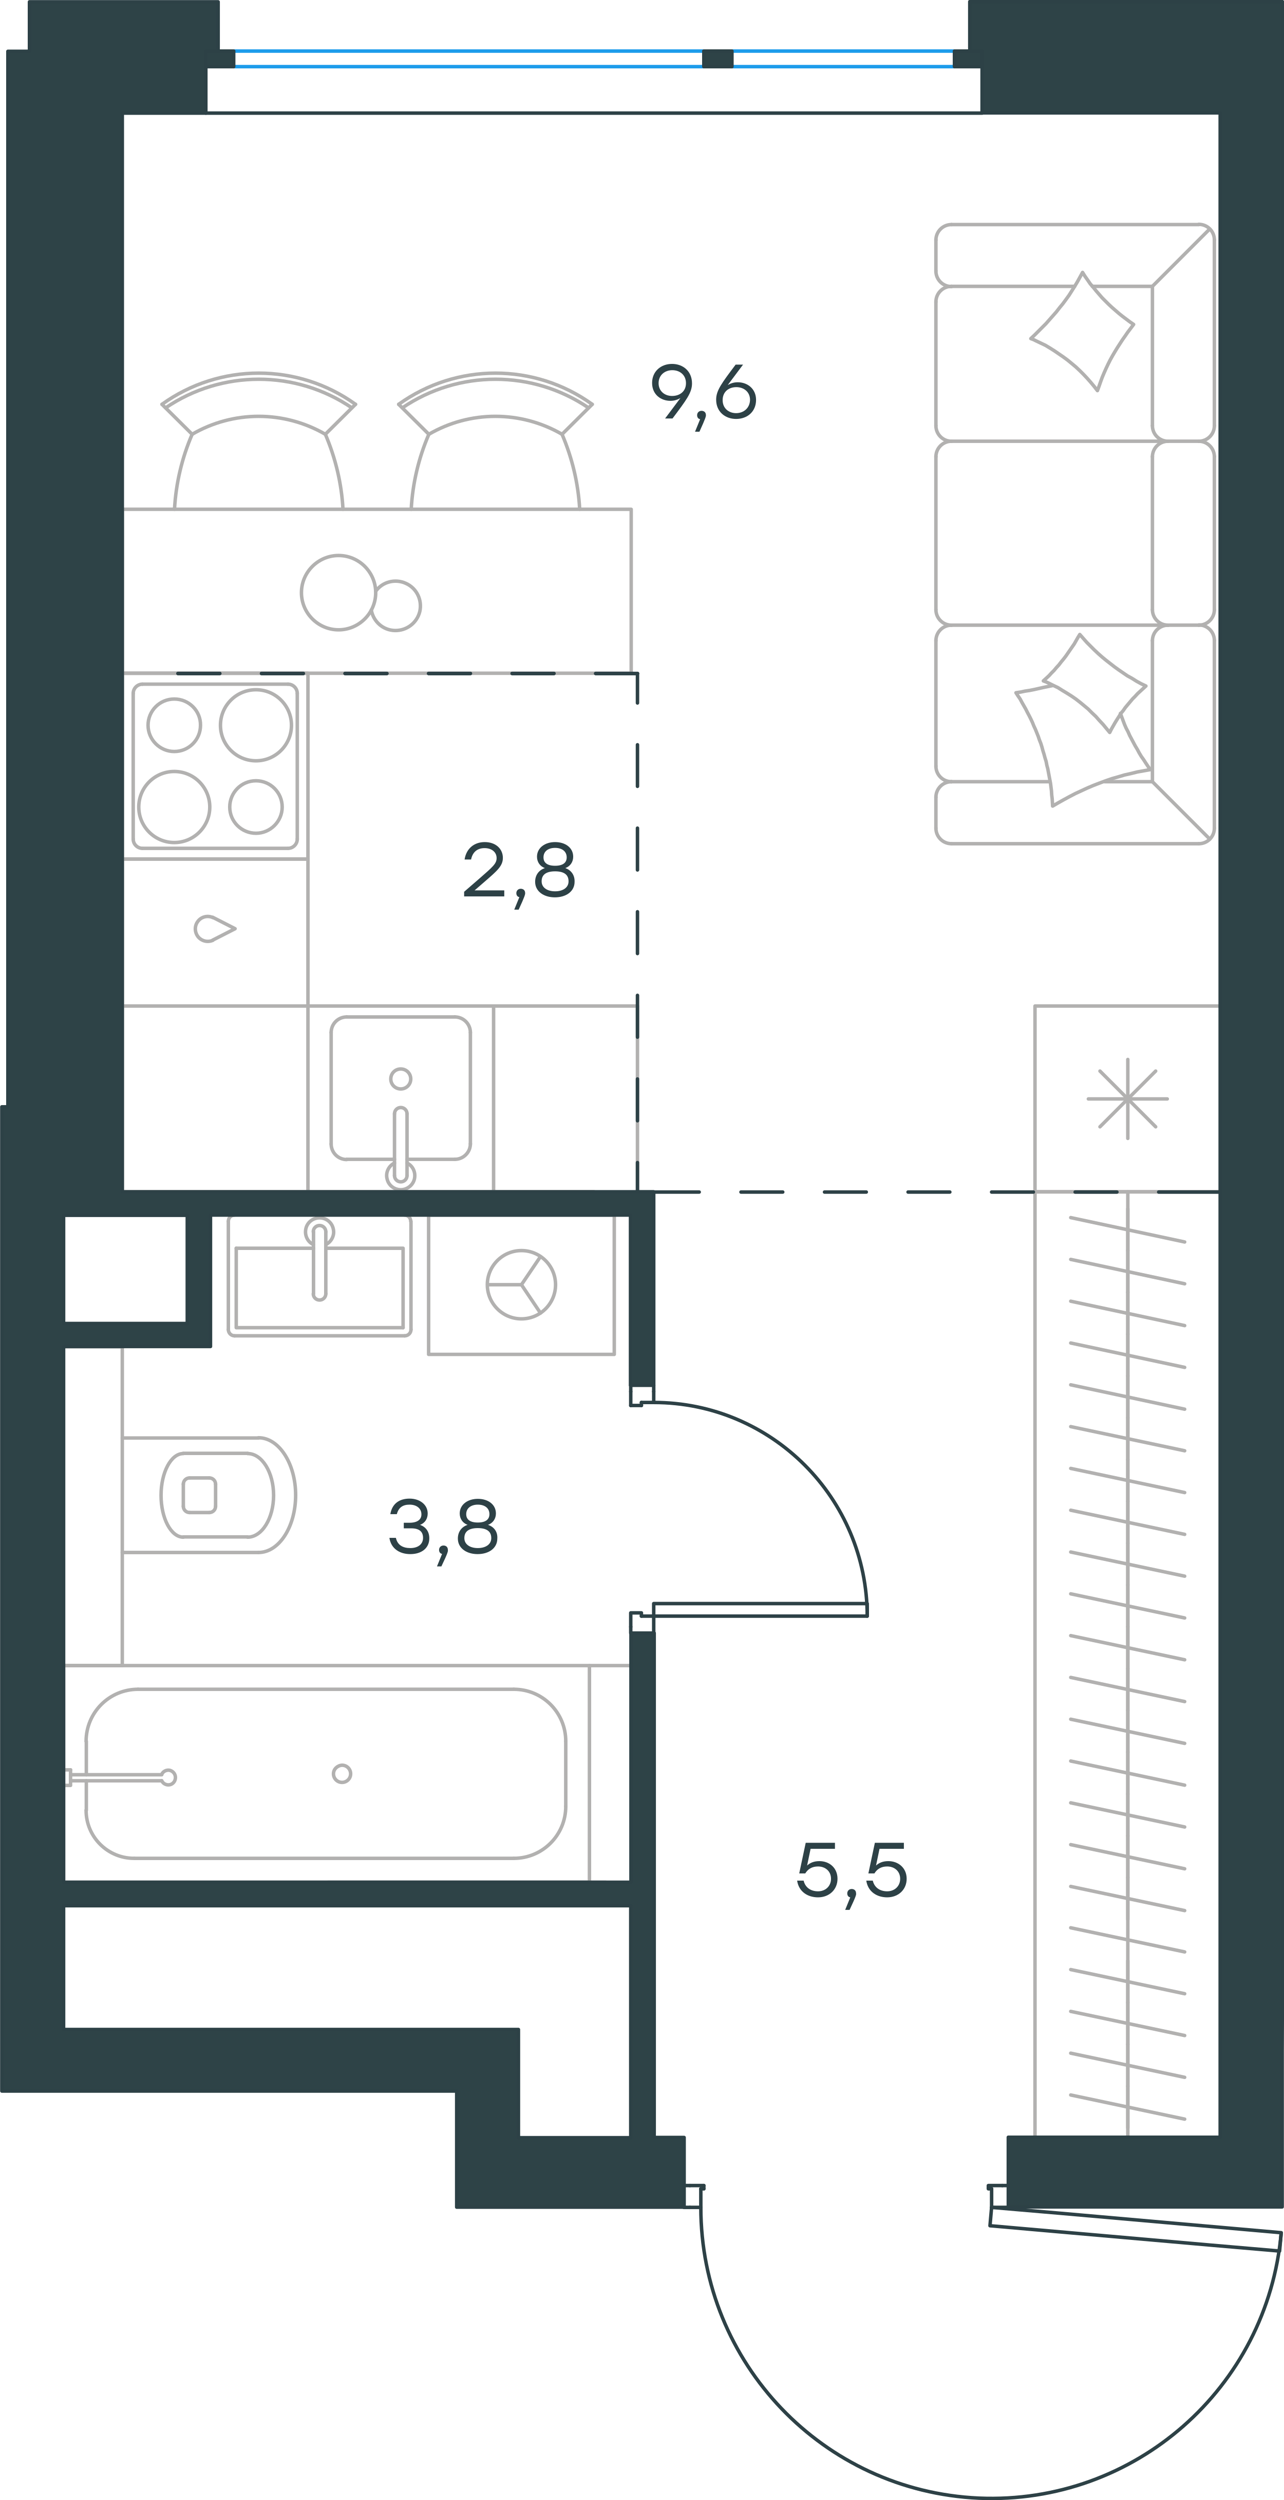
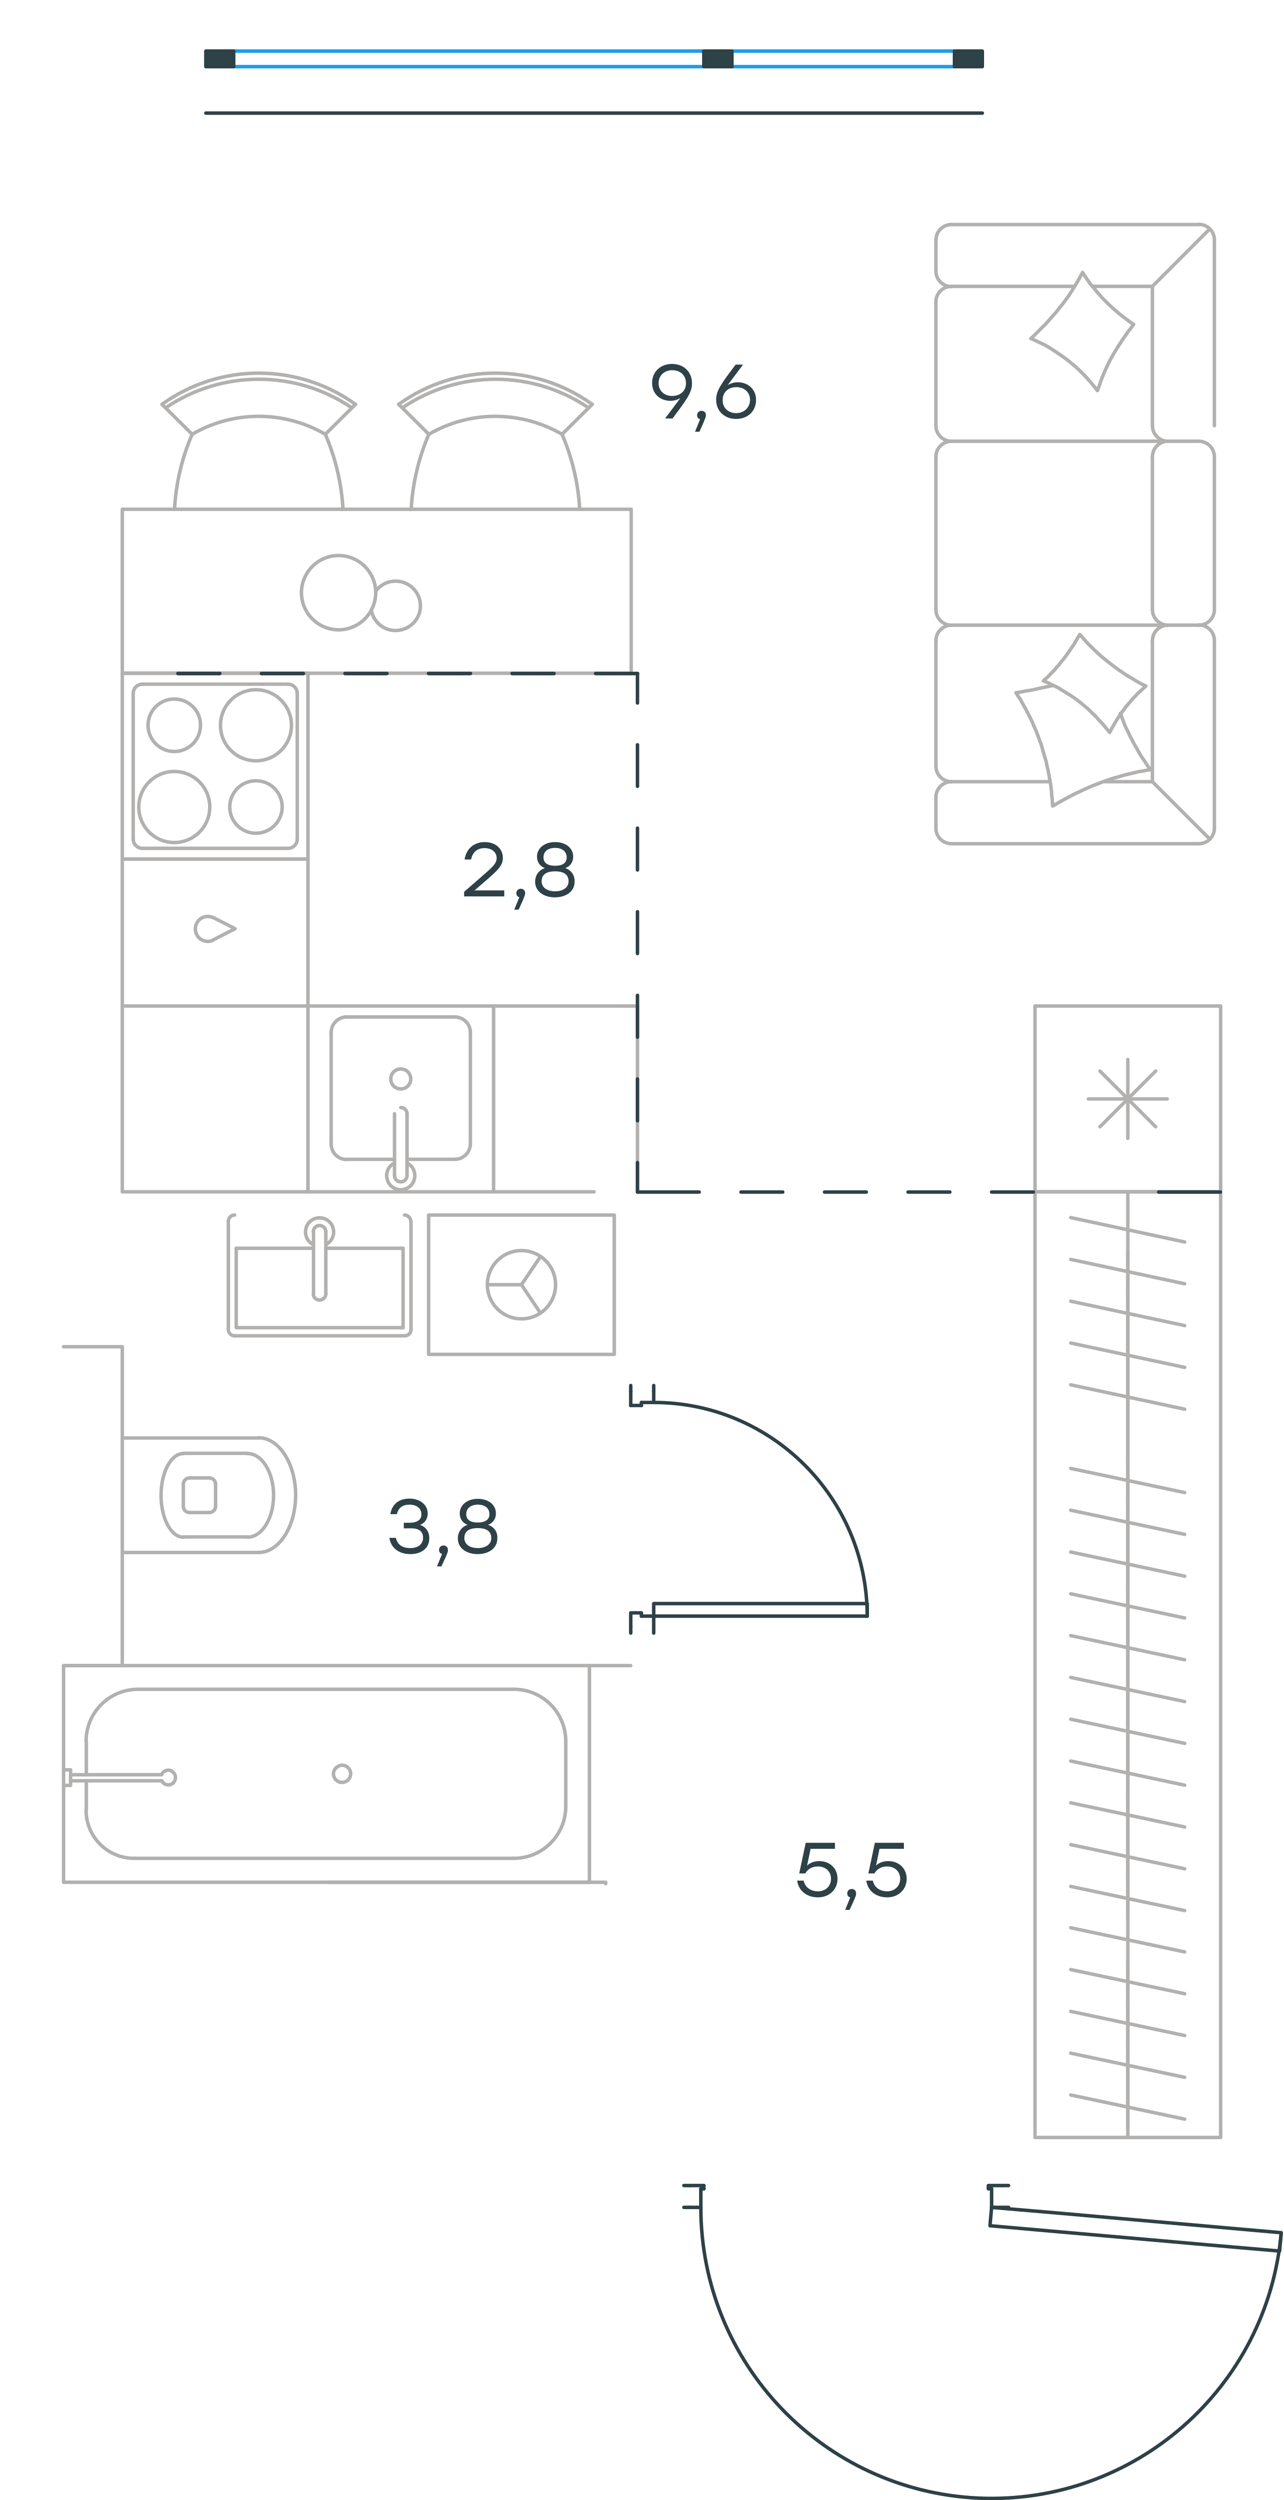
<svg xmlns="http://www.w3.org/2000/svg" version="1.1" id="Слой_1" x="0px" y="0px" viewBox="0 0 553.3 1076.5" style="enable-background:new 0 0 553.3 1076.5;" xml:space="preserve">
  <style type="text/css">
	.st0{fill:none;stroke:#B2B1B0;stroke-width:1.5;stroke-linecap:round;stroke-linejoin:round;stroke-miterlimit:10;}
	.st1{fill:none;stroke:#2D4146;stroke-width:1.5;stroke-linecap:round;stroke-linejoin:round;stroke-miterlimit:10;}
	.st2{fill:none;stroke:#1D9CEB;stroke-width:1.5;stroke-linecap:round;stroke-linejoin:round;stroke-miterlimit:10;}
	
		.st3{fill-rule:evenodd;clip-rule:evenodd;fill:#2E4347;stroke:#2D4146;stroke-width:1.5;stroke-linecap:round;stroke-linejoin:round;stroke-miterlimit:10;}
	.st4{fill:#2D4146;}
</style>
  <g id="Слой_x0020_1">
    <path class="st0" d="M253.6,175.6c-24.2-16.4-56-16.4-80.2,0" />
    <path class="st0" d="M255.2,174.1c-24.9-17.9-58.5-17.9-83.4,0" />
    <line class="st0" x1="242.2" y1="187" x2="255.2" y2="174.1" />
    <line class="st0" x1="184.8" y1="187" x2="171.8" y2="174.1" />
    <path class="st0" d="M242.2,187c-17.8-10.3-39.7-10.3-57.4,0" />
    <path class="st0" d="M184.8,187c-4.4,10.2-7,21.1-7.6,32.3" />
    <path class="st0" d="M249.8,219.3c-0.6-11.1-3.2-22-7.6-32.3" />
    <path class="st0" d="M160,262.7c0.9,5,5.1,8.7,10.2,8.8c5.1,0.1,9.5-3.3,10.7-8.2c1.1-4.9-1.3-10-6-12.1c-4.6-2.1-10.1-0.7-13,3.4" />
    <path class="st0" d="M161.9,255.2c0-8.8-7.2-16-16-16c-8.8,0-16,7.2-16,16c0,8.8,7.2,16,16,16C154.7,271.2,161.9,264,161.9,255.2" />
    <path class="st0" d="M151.6,175.6c-24.2-16.4-56-16.4-80.2,0" />
    <path class="st0" d="M153.2,174.1c-24.9-17.9-58.5-17.9-83.4,0" />
    <line class="st0" x1="140.2" y1="187" x2="153.2" y2="174.1" />
    <line class="st0" x1="82.8" y1="187" x2="69.8" y2="174.1" />
    <path class="st0" d="M140.2,187c-17.8-10.3-39.7-10.3-57.4,0" />
    <path class="st0" d="M82.8,187c-4.4,10.2-7,21.1-7.6,32.3" />
    <path class="st0" d="M147.8,219.3c-0.6-11.1-3.2-22-7.6-32.3" />
    <polyline class="st0" points="272,219.3 52.7,219.3 52.7,289.9 272,289.9 272,219.3  " />
    <path class="st0" d="M75.1,332.2c-8.5,0-15.3,6.9-15.3,15.3c0,8.5,6.9,15.3,15.3,15.3c8.5,0,15.3-6.9,15.3-15.3   C90.4,339.1,83.6,332.2,75.1,332.2" />
    <path class="st0" d="M75.1,301c-6.3,0-11.3,5.1-11.3,11.3s5.1,11.3,11.3,11.3c6.3,0,11.3-5.1,11.3-11.3   C86.5,306.1,81.4,301,75.1,301" />
    <path class="st0" d="M110.3,297c-8.5,0-15.3,6.9-15.3,15.3c0,8.5,6.9,15.3,15.3,15.3c8.5,0,15.3-6.9,15.3-15.3   C125.6,303.9,118.8,297,110.3,297" />
    <path class="st0" d="M110.3,336.2c-6.3,0-11.3,5.1-11.3,11.3c0,6.3,5.1,11.3,11.3,11.3s11.3-5.1,11.3-11.3   C121.6,341.3,116.6,336.2,110.3,336.2" />
    <path class="st0" d="M61.4,294.6c-2.2,0-4,1.8-4,4" />
    <path class="st0" d="M57.4,361.3c0,2.2,1.8,4,4,4" />
    <path class="st0" d="M128.1,298.6c0-2.2-1.8-4-4-4" />
    <path class="st0" d="M124.1,365.3c2.2,0,4-1.8,4-4" />
    <line class="st0" x1="57.4" y1="298.6" x2="57.4" y2="361.3" />
    <line class="st0" x1="124.1" y1="294.6" x2="61.4" y2="294.6" />
    <line class="st0" x1="128.1" y1="361.3" x2="128.1" y2="298.6" />
    <line class="st0" x1="61.4" y1="365.3" x2="124.1" y2="365.3" />
    <polyline class="st0" points="132.7,289.9 52.7,289.9 52.7,369.9 132.7,369.9 132.7,289.9  " />
    <line class="st0" x1="196" y1="499.2" x2="175.4" y2="499.2" />
    <path class="st0" d="M177,464.6c0-2.4-1.9-4.3-4.3-4.3c-2.4,0-4.3,1.9-4.3,4.3c0,2.4,1.9,4.3,4.3,4.3   C175.1,468.9,177,467,177,464.6" />
-     <path class="st0" d="M175.4,479.6c0-1.5-1.2-2.7-2.7-2.7c-1.5,0-2.7,1.2-2.7,2.7" />
+     <path class="st0" d="M175.4,479.6c0-1.5-1.2-2.7-2.7-2.7" />
    <line class="st0" x1="175.4" y1="506.2" x2="175.4" y2="479.6" />
    <path class="st0" d="M170,506.2c0,1.5,1.2,2.7,2.7,2.7c1.5,0,2.7-1.2,2.7-2.7" />
    <line class="st0" x1="170" y1="506.2" x2="170" y2="479.6" />
    <path class="st0" d="M170,500.8c-2.5,1.2-3.9,4.1-3.2,6.8c0.6,2.8,3.1,4.7,5.9,4.7c2.8,0,5.3-2,5.9-4.7c0.6-2.8-0.7-5.6-3.2-6.8" />
    <path class="st0" d="M196,499.2c3.7,0,6.7-3,6.7-6.7" />
    <path class="st0" d="M142.7,492.6c0,3.7,3,6.7,6.7,6.7" />
    <path class="st0" d="M202.7,444.6c0-3.7-3-6.7-6.7-6.7" />
    <path class="st0" d="M149.4,437.9c-3.7,0-6.7,3-6.7,6.7" />
    <line class="st0" x1="202.7" y1="492.6" x2="202.7" y2="444.6" />
    <line class="st0" x1="196" y1="437.9" x2="149.4" y2="437.9" />
    <line class="st0" x1="142.7" y1="444.6" x2="142.7" y2="492.6" />
    <line class="st0" x1="149.4" y1="499.2" x2="170" y2="499.2" />
    <polyline class="st0" points="212.7,513.2 212.7,433.2 132.7,433.2 132.7,513.2 212.7,513.2  " />
    <path class="st0" d="M91.7,395.1c-2.2-1-4.9-0.4-6.4,1.6c-1.5,1.9-1.5,4.6,0,6.6c1.5,1.9,4.1,2.6,6.4,1.6" />
    <polyline class="st0" points="91.7,395 101.3,399.9 91.7,404.8  " />
    <polyline class="st0" points="132.7,369.9 52.7,369.9 52.7,433.2 132.7,433.2 132.7,369.9  " />
    <polyline class="st0" points="274.7,513.2 274.7,433.2 212.7,433.2  " />
    <line class="st0" x1="212.7" y1="513.2" x2="256" y2="513.2" />
    <polyline class="st0" points="132.7,513.2 52.7,513.2 52.7,433.2  " />
    <line class="st0" x1="254" y1="717.2" x2="271.8" y2="717.2" />
-     <line class="st0" x1="486" y1="520.5" x2="486" y2="538.5" />
    <line class="st0" x1="510.5" y1="534.8" x2="461.4" y2="524.3" />
    <line class="st0" x1="486" y1="538.5" x2="486" y2="556.5" />
    <line class="st0" x1="510.5" y1="552.8" x2="461.4" y2="542.3" />
    <line class="st0" x1="486" y1="556.5" x2="486" y2="574.5" />
    <line class="st0" x1="510.5" y1="570.8" x2="461.4" y2="560.3" />
    <line class="st0" x1="486" y1="574.5" x2="486" y2="592.5" />
    <line class="st0" x1="510.5" y1="588.8" x2="461.4" y2="578.3" />
    <line class="st0" x1="486" y1="592.5" x2="486" y2="610.5" />
    <line class="st0" x1="510.5" y1="606.8" x2="461.4" y2="596.3" />
    <line class="st0" x1="486" y1="610.5" x2="486" y2="628.5" />
-     <line class="st0" x1="510.5" y1="624.7" x2="461.4" y2="614.3" />
    <line class="st0" x1="486" y1="628.5" x2="486" y2="646.5" />
    <line class="st0" x1="510.5" y1="642.7" x2="461.4" y2="632.3" />
    <line class="st0" x1="486" y1="646.5" x2="486" y2="664.5" />
    <line class="st0" x1="510.5" y1="660.7" x2="461.4" y2="650.3" />
    <line class="st0" x1="486" y1="664.5" x2="486" y2="682.5" />
    <line class="st0" x1="510.5" y1="678.7" x2="461.4" y2="668.3" />
    <line class="st0" x1="486" y1="682.5" x2="486" y2="700.5" />
    <line class="st0" x1="510.5" y1="696.7" x2="461.4" y2="686.3" />
    <line class="st0" x1="486" y1="700.5" x2="486" y2="718.5" />
    <line class="st0" x1="510.5" y1="714.7" x2="461.4" y2="704.3" />
    <line class="st0" x1="486" y1="513.2" x2="486" y2="920.4" />
    <line class="st0" x1="486" y1="718.5" x2="486" y2="736.5" />
    <line class="st0" x1="510.5" y1="732.7" x2="461.4" y2="722.3" />
    <line class="st0" x1="486" y1="736.5" x2="486" y2="754.5" />
    <line class="st0" x1="510.5" y1="750.7" x2="461.4" y2="740.3" />
    <line class="st0" x1="486" y1="754.5" x2="486" y2="772.5" />
    <line class="st0" x1="510.5" y1="768.7" x2="461.4" y2="758.3" />
    <line class="st0" x1="486" y1="772.5" x2="486" y2="790.5" />
    <line class="st0" x1="510.5" y1="786.7" x2="461.4" y2="776.3" />
    <line class="st0" x1="486" y1="790.5" x2="486" y2="808.5" />
    <line class="st0" x1="510.5" y1="804.7" x2="461.4" y2="794.3" />
    <line class="st0" x1="486" y1="808.5" x2="486" y2="826.5" />
    <line class="st0" x1="510.5" y1="822.7" x2="461.4" y2="812.3" />
    <polyline class="st0" points="526,920.4 446,920.4 446,513.2 526,513.2 526,920.4  " />
    <line class="st0" x1="474" y1="485.2" x2="498" y2="461.2" />
    <line class="st0" x1="498" y1="485.2" x2="474" y2="461.2" />
    <line class="st0" x1="469" y1="473.2" x2="503" y2="473.2" />
    <line class="st0" x1="486" y1="490.2" x2="486" y2="456.2" />
    <polyline class="st0" points="446,433.2 526,433.2 526,513.2 446,513.2 446,433.2  " />
    <line class="st0" x1="496.6" y1="123.3" x2="470.7" y2="123.3" />
    <polyline class="st0" points="444.2,145.8 445.3,146.2 446.3,146.7 448.4,147.7 450.5,148.7 452.5,149.9 454.4,151.1 456.3,152.4    458.2,153.7 460.1,155.1 461.8,156.5 463.6,158 465.3,159.6 466.9,161.2 468.5,162.9 470,164.6 471.5,166.4 472.9,168.2    473.6,166.3 474.3,164.3 475,162.4 475.8,160.5 476.6,158.7 477.5,156.8 478.4,155 479.4,153.2 480.4,151.5 481.5,149.7 482.6,148    483.7,146.3 484.9,144.6 486,143 487.3,141.3 488.5,139.7 486.9,138.6 485.3,137.4 483.7,136.2 482.2,135 480.7,133.7 479.2,132.4    477.7,131 476.3,129.6 474.9,128.2 473.6,126.7 472.3,125.2 471.1,123.7 469.8,122.2 468.7,120.6 467.5,118.9 466.5,117.3    465.4,119.3 464.3,121.3 463.1,123.3 461.9,125.2 460.7,127.1 459.4,128.9 458,130.8 456.6,132.5 455.2,134.3 453.7,136    452.2,137.7 450.7,139.4 449.1,141 447.5,142.6 445.9,144.2 444.2,145.8  " />
    <line class="st0" x1="496.6" y1="336.6" x2="476" y2="336.6" />
    <polyline class="st0" points="453.6,295.2 451.7,295.6 449.7,296 445.7,296.9 443.7,297.3 441.7,297.6 439.8,298 437.8,298.3    438.7,299.7 439.6,301 440.4,302.5 441.2,303.9 442,305.3 442.7,306.7 443.5,308.2 444.2,309.6 444.9,311.1 445.5,312.6    446.2,314.1 446.8,315.6 447.4,317.1 447.9,318.6 448.5,320.1 449,321.7 449.4,323.2 449.9,324.8 450.3,326.3 450.8,327.9    451.1,329.5 451.5,331 451.8,332.6 452.1,334.2 452.4,335.8 452.7,337.4 452.9,339 453.1,340.6 453.2,342.3 453.4,343.9    453.5,345.5 453.6,347.1 456,345.7 458.5,344.3 460.9,343 463.4,341.7 466,340.5 468.6,339.3 471.2,338.2 473.8,337.2 476.5,336.2    479.1,335.3 481.9,334.5 484.6,333.7 487.3,333.1 490.1,332.4 492.9,331.9 495.7,331.4 494.7,330 493.7,328.5 492.8,327.1    491.8,325.7 490.9,324.2 490.1,322.7 489.2,321.2 488.4,319.7 487.6,318.2 486.8,316.7 486.1,315.1 485.3,313.6 484.6,312    484,310.4 483.4,308.8 482.8,307.2  " />
    <polyline class="st0" points="449.6,293.2 450.7,293.6 451.8,294.1 453.8,295.1 455.9,296.1 457.8,297.3 459.8,298.5 461.7,299.7    463.6,301 465.4,302.4 467.1,303.8 468.9,305.3 470.5,306.9 472.2,308.5 473.7,310.2 475.3,311.9 476.7,313.6 478.2,315.4    478.9,314 479.7,312.6 480.5,311.2 481.3,309.9 482.2,308.5 483,307.2 484,306 484.9,304.7 485.9,303.5 487,302.2 488,301    489.1,299.9 490.2,298.7 491.4,297.6 492.6,296.5 493.8,295.4 491.7,294.4 489.7,293.3 487.8,292.1 485.8,291 483.9,289.7    482,288.4 480.2,287.1 478.4,285.7 476.6,284.3 474.9,282.9 473.2,281.4 471.5,279.8 469.9,278.2 468.3,276.6 466.8,274.9    465.3,273.2 464.5,274.5 463.7,275.9 462.9,277.3 462,278.6 461.1,279.9 460.2,281.2 459.3,282.5 458.3,283.8 457.3,285    456.3,286.3 455.2,287.5 454.2,288.7 453.1,289.8 452,291 450.8,292.1 449.6,293.2  " />
    <line class="st0" x1="496.6" y1="123.3" x2="521.3" y2="98.6" />
    <line class="st0" x1="496.6" y1="336.6" x2="521.3" y2="361.3" />
    <line class="st0" x1="523.3" y1="275.8" x2="523.3" y2="356.6" />
    <line class="st0" x1="496.6" y1="275.8" x2="496.6" y2="336.6" />
    <line class="st0" x1="523.3" y1="183.3" x2="523.3" y2="103.3" />
    <line class="st0" x1="523.3" y1="262.5" x2="523.3" y2="196.6" />
    <line class="st0" x1="496.6" y1="196.6" x2="496.6" y2="262.5" />
    <line class="st0" x1="496.6" y1="123.3" x2="496.6" y2="183.3" />
-     <path class="st0" d="M516.6,190c3.7,0,6.7-3,6.7-6.7" />
    <path class="st0" d="M523.3,196.7c0-3.7-3-6.7-6.7-6.7" />
    <path class="st0" d="M516.6,269.2c3.7,0,6.7-3,6.7-6.7" />
    <path class="st0" d="M523.3,275.8c0-3.7-3-6.7-6.7-6.7" />
    <path class="st0" d="M496.6,183.3c0,3.7,3,6.7,6.7,6.7" />
    <path class="st0" d="M503.3,190c-3.7,0-6.7,3-6.7,6.7" />
    <path class="st0" d="M496.6,262.5c0,3.7,3,6.7,6.7,6.7" />
    <path class="st0" d="M503.3,269.2c-3.7,0-6.7,3-6.7,6.7" />
    <line class="st0" x1="403.3" y1="183.3" x2="403.3" y2="130" />
    <line class="st0" x1="403.3" y1="262.5" x2="403.3" y2="196.6" />
    <line class="st0" x1="403.3" y1="329.9" x2="403.3" y2="275.8" />
    <path class="st0" d="M410,123.3c-3.7,0-6.7,3-6.7,6.7" />
    <path class="st0" d="M403.3,183.3c0,3.7,3,6.7,6.7,6.7" />
    <path class="st0" d="M410,190c-3.7,0-6.7,3-6.7,6.7" />
    <path class="st0" d="M403.3,262.5c0,3.7,3,6.7,6.7,6.7" />
    <path class="st0" d="M410,269.2c-3.7,0-6.7,3-6.7,6.7" />
    <path class="st0" d="M403.3,329.9c0,3.7,3,6.7,6.7,6.7" />
    <path class="st0" d="M403.3,116.7c0,3.7,3,6.7,6.7,6.7" />
    <path class="st0" d="M410,96.7c-3.7,0-6.7,3-6.7,6.7" />
    <path class="st0" d="M523.3,103.3c0-3.7-3-6.7-6.7-6.7" />
    <path class="st0" d="M516.6,363.3c3.7,0,6.7-3,6.7-6.7" />
    <path class="st0" d="M410,336.6c-3.7,0-6.7,3-6.7,6.7" />
    <path class="st0" d="M403.3,356.6c0,3.7,3,6.7,6.7,6.7" />
    <line class="st0" x1="516.6" y1="190" x2="410" y2="190" />
    <line class="st0" x1="516.6" y1="269.2" x2="410" y2="269.2" />
    <line class="st0" x1="516.6" y1="96.7" x2="410" y2="96.7" />
    <line class="st0" x1="403.3" y1="103.3" x2="403.3" y2="116.7" />
    <line class="st0" x1="410" y1="123.3" x2="463.1" y2="123.3" />
    <line class="st0" x1="516.6" y1="363.3" x2="410" y2="363.3" />
    <line class="st0" x1="403.3" y1="356.6" x2="403.3" y2="343.3" />
    <line class="st0" x1="410" y1="336.6" x2="452.5" y2="336.6" />
    <path class="st0" d="M90.2,651.3c1.5,0,2.7-1.2,2.7-2.7" />
    <path class="st0" d="M92.9,639.1c0-1.5-1.2-2.7-2.7-2.7" />
    <path class="st0" d="M79,648.6c0,1.5,1.2,2.7,2.7,2.7" />
    <path class="st0" d="M81.7,636.4c-1.5,0-2.7,1.2-2.7,2.7" />
    <line class="st0" x1="81.7" y1="651.3" x2="90.2" y2="651.3" />
    <line class="st0" x1="92.9" y1="648.6" x2="92.9" y2="639" />
    <line class="st0" x1="90.2" y1="636.4" x2="81.7" y2="636.4" />
    <line class="st0" x1="79" y1="639" x2="79" y2="648.6" />
    <path class="st0" d="M79,625.9c-5.3,0-9.6,8.1-9.6,18c0,9.9,4.3,18,9.6,18" />
    <line class="st0" x1="106.7" y1="661.8" x2="79" y2="661.8" />
    <path class="st0" d="M106.7,661.9c6.2,0,11.2-8.1,11.2-18c0-9.9-5-18-11.2-18" />
    <line class="st0" x1="106.7" y1="625.8" x2="79" y2="625.8" />
    <path class="st0" d="M111.4,668.5c8.8,0,16-11,16-24.7c0-13.6-7.2-24.7-16-24.7" />
    <line class="st0" x1="111.4" y1="668.5" x2="52.7" y2="668.5" />
    <line class="st0" x1="111.4" y1="619.2" x2="52.7" y2="619.2" />
    <polyline class="st0" points="27.4,717.2 52.7,717.2 52.7,579.9 27.4,579.9  " />
    <line class="st0" x1="37.2" y1="779.5" x2="37.2" y2="766.8" />
    <path class="st0" d="M69.7,766.8c0.6,1.3,2.1,2,3.5,1.7c1.4-0.3,2.4-1.6,2.4-3.1c0-1.5-1-2.7-2.4-3.1c-1.4-0.3-2.9,0.4-3.5,1.7" />
    <line class="st0" x1="30.4" y1="766.8" x2="69.7" y2="766.8" />
    <line class="st0" x1="30.4" y1="764.2" x2="69.7" y2="764.2" />
    <line class="st0" x1="30.4" y1="762.1" x2="27.4" y2="762.1" />
    <polyline class="st0" points="30.4,762.1 30.4,768.8 27.4,768.8  " />
    <path class="st0" d="M143.7,763.8c0,2,1.6,3.7,3.7,3.7c2,0,3.7-1.6,3.7-3.7c0-2-1.6-3.7-3.7-3.7   C145.4,760.2,143.7,761.8,143.7,763.8" />
    <path class="st0" d="M37.1,779.5c0,11.5,9.3,20.7,20.7,20.7" />
    <path class="st0" d="M59.5,727.4c-12.4,0-22.4,10-22.4,22.4" />
    <path class="st0" d="M221.4,800.2c12.4,0,22.4-10,22.4-22.4" />
    <path class="st0" d="M243.8,749.8c0-12.4-10-22.4-22.4-22.4" />
    <line class="st0" x1="37.2" y1="749.8" x2="37.2" y2="764.2" />
    <line class="st0" x1="57.9" y1="800.2" x2="221.4" y2="800.2" />
    <line class="st0" x1="243.8" y1="777.8" x2="243.8" y2="749.8" />
    <line class="st0" x1="221.4" y1="727.4" x2="59.5" y2="727.4" />
    <polyline class="st0" points="27.4,717.2 27.4,810.5 254,810.5 254,717.2 27.4,717.2  " />
    <polyline class="st0" points="232.9,565.4 224.7,553.2 232.9,541.1  " />
    <line class="st0" x1="224.7" y1="553.2" x2="210.1" y2="553.2" />
    <path class="st0" d="M239.4,553.2c0-8.1-6.6-14.7-14.7-14.7c-8.1,0-14.7,6.6-14.7,14.7c0,8.1,6.6,14.7,14.7,14.7   C232.8,567.9,239.4,561.3,239.4,553.2" />
    <polyline class="st0" points="264.7,583.2 264.7,523.2 184.7,523.2 184.7,583.2 264.7,583.2  " />
    <line class="st0" x1="135.1" y1="537.5" x2="101.8" y2="537.5" />
    <polyline class="st0" points="140.4,537.5 173.7,537.5 173.7,571.7  " />
    <polyline class="st0" points="173.7,571.7 101.8,571.7 101.8,537.5  " />
    <path class="st0" d="M98.4,572.5c0,1.5,1.2,2.7,2.7,2.7" />
    <path class="st0" d="M174.4,575.2c1.5,0,2.7-1.2,2.7-2.7" />
    <path class="st0" d="M101.1,523.2c-1.5,0-2.7,1.2-2.7,2.7" />
    <path class="st0" d="M177,525.9c0-1.5-1.2-2.7-2.7-2.7" />
    <path class="st0" d="M135,557.1c0,1.5,1.2,2.7,2.7,2.7c1.5,0,2.7-1.2,2.7-2.7" />
    <line class="st0" x1="135.1" y1="530.4" x2="135.1" y2="557.1" />
    <path class="st0" d="M140.4,530.4c0-1.5-1.2-2.7-2.7-2.7c-1.5,0-2.7,1.2-2.7,2.7" />
    <line class="st0" x1="140.4" y1="530.4" x2="140.4" y2="557.1" />
    <path class="st0" d="M140.4,535.9c2.5-1.2,3.9-4.1,3.2-6.8c-0.6-2.8-3.1-4.7-5.9-4.7c-2.8,0-5.3,1.9-5.9,4.7   c-0.6,2.8,0.7,5.6,3.2,6.8" />
    <line class="st0" x1="98.4" y1="525.9" x2="98.4" y2="572.5" />
    <line class="st0" x1="101.1" y1="575.2" x2="174.4" y2="575.2" />
    <line class="st0" x1="177.1" y1="572.5" x2="177.1" y2="525.9" />
    <polyline class="st0" points="141.4,810.5 261,810.5 261,811.1  " />
    <line class="st0" x1="510.5" y1="840.5" x2="461.4" y2="830.1" />
    <line class="st0" x1="486" y1="844.3" x2="486" y2="862.3" />
    <line class="st0" x1="510.5" y1="858.5" x2="461.4" y2="848.1" />
    <line class="st0" x1="486" y1="862.3" x2="486" y2="880.3" />
    <line class="st0" x1="510.5" y1="876.5" x2="461.4" y2="866.1" />
    <line class="st0" x1="486" y1="880.3" x2="486" y2="898.3" />
    <line class="st0" x1="510.5" y1="894.5" x2="461.4" y2="884.1" />
    <line class="st0" x1="486" y1="898.3" x2="486" y2="916.3" />
    <line class="st0" x1="510.5" y1="912.5" x2="461.4" y2="902.1" />
    <line class="st1" x1="281.7" y1="599.2" x2="281.7" y2="596.6" />
    <polyline class="st1" points="281.7,703.2 281.7,700.5 281.7,695.9  " />
    <line class="st1" x1="281.7" y1="603.9" x2="281.7" y2="599.2" />
    <path class="st1" d="M373.7,695.9c0-50.8-41.2-92-92-92" />
    <line class="st1" x1="271.8" y1="599.2" x2="271.8" y2="605.2" />
    <line class="st1" x1="271.8" y1="700.5" x2="271.8" y2="703.2" />
    <line class="st1" x1="281.7" y1="695.9" x2="276.4" y2="695.9" />
    <polyline class="st1" points="271.8,700.5 271.8,694.5 276.4,694.5 276.4,695.9  " />
    <line class="st1" x1="276.4" y1="603.9" x2="276.4" y2="605.2" />
    <line class="st1" x1="271.8" y1="596.6" x2="271.8" y2="599.2" />
    <line class="st1" x1="281.7" y1="603.9" x2="276.4" y2="603.9" />
    <line class="st1" x1="276.4" y1="605.2" x2="271.8" y2="605.2" />
    <polyline class="st1" points="311.1,695.9 373.7,695.9 373.7,690.5 344.5,690.5 281.7,690.5 281.7,695.9 311.1,695.9  " />
    <line class="st1" x1="297.3" y1="950.5" x2="294.7" y2="950.5" />
    <polyline class="st1" points="434.6,950.5 431.9,950.5 427.3,950.5  " />
    <line class="st1" x1="302" y1="950.5" x2="297.3" y2="950.5" />
    <path class="st1" d="M302,950.5c0,67.1,52.8,122.2,119.8,125.2c67,2.9,124.4-47.4,130.3-114.2" />
    <line class="st1" x1="297.3" y1="941.1" x2="303.3" y2="941.1" />
    <line class="st1" x1="431.9" y1="941.1" x2="434.6" y2="941.1" />
    <line class="st1" x1="427.3" y1="950.5" x2="427.3" y2="942.5" />
    <polyline class="st1" points="431.9,941.1 425.9,941.1 425.9,942.5 427.3,942.5  " />
    <line class="st1" x1="302" y1="942.5" x2="303.3" y2="942.5" />
    <line class="st1" x1="294.7" y1="941.1" x2="297.3" y2="941.1" />
    <line class="st1" x1="302" y1="950.5" x2="302" y2="942.5" />
    <line class="st1" x1="303.3" y1="942.5" x2="303.3" y2="941.1" />
    <polyline class="st1" points="552.1,961.4 551.4,969.3 522.3,966.8 426.6,958.4 427.3,950.5 456.5,953 552.1,961.4  " />
    <line class="st1" x1="76.7" y1="290" x2="94.7" y2="290" />
    <line class="st1" x1="112.7" y1="290" x2="130.7" y2="290" />
    <line class="st1" x1="148.7" y1="290" x2="166.7" y2="290" />
    <line class="st1" x1="184.7" y1="290" x2="202.7" y2="290" />
    <line class="st1" x1="220.7" y1="290" x2="238.7" y2="290" />
    <line class="st1" x1="256.7" y1="290" x2="274.7" y2="290" />
    <line class="st1" x1="274.7" y1="513.3" x2="301.3" y2="513.3" />
    <line class="st1" x1="319.3" y1="513.3" x2="337.3" y2="513.3" />
    <line class="st1" x1="355.3" y1="513.3" x2="373.3" y2="513.3" />
    <line class="st1" x1="391.3" y1="513.3" x2="409.3" y2="513.3" />
    <line class="st1" x1="427.3" y1="513.3" x2="445.3" y2="513.3" />
-     <line class="st1" x1="463.3" y1="513.3" x2="481.3" y2="513.3" />
    <line class="st1" x1="499.3" y1="513.3" x2="525.9" y2="513.3" />
    <line class="st1" x1="274.7" y1="513.3" x2="274.7" y2="500.6" />
    <line class="st1" x1="274.7" y1="482.6" x2="274.7" y2="464.6" />
    <line class="st1" x1="274.7" y1="446.6" x2="274.7" y2="428.6" />
    <line class="st1" x1="274.7" y1="410.6" x2="274.7" y2="392.6" />
    <line class="st1" x1="274.7" y1="374.6" x2="274.7" y2="356.6" />
    <line class="st1" x1="274.7" y1="338.6" x2="274.7" y2="320.7" />
    <line class="st1" x1="274.7" y1="302.7" x2="274.7" y2="290" />
    <line class="st1" x1="76.7" y1="290" x2="94.7" y2="290" />
    <line class="st1" x1="112.7" y1="290" x2="130.7" y2="290" />
    <line class="st1" x1="148.7" y1="290" x2="166.7" y2="290" />
    <line class="st1" x1="184.7" y1="290" x2="202.7" y2="290" />
    <line class="st1" x1="220.7" y1="290" x2="238.7" y2="290" />
    <line class="st1" x1="256.7" y1="290" x2="274.7" y2="290" />
    <line class="st2" x1="411.3" y1="28.7" x2="315.4" y2="28.7" />
    <line class="st2" x1="303.3" y1="28.7" x2="100.7" y2="28.7" />
    <line class="st2" x1="411.3" y1="22" x2="315.4" y2="22" />
    <line class="st2" x1="303.3" y1="22" x2="100.7" y2="22" />
    <polygon class="st3" points="423.3,22 411.3,22 411.3,28.7 423.3,28.7  " />
    <polygon class="st3" points="315.4,22 303.3,22 303.3,28.7 315.4,28.7  " />
    <polygon class="st3" points="100.7,22 88.7,22 88.7,28.7 100.7,28.7  " />
    <line class="st1" x1="423.3" y1="48.7" x2="88.7" y2="48.7" />
    <path class="st4" d="M181,656.6c2.2-0.8,3.3-2.7,3.3-4.9c0-3.8-3.4-6.4-7.8-6.4c-4.1,0-7.5,1.9-8.3,6.7h2.8c0.8-3,2.7-4.1,5.5-4.1   c3,0,5.1,1.6,5.1,4.2c0,2.2-1.7,3.6-5.2,3.6h-2.4v2.4h3.2c3.8,0,5.1,1.7,5.1,4.1c0,2.7-2.1,4.4-5.5,4.4c-3.1,0-5.5-1.2-6.2-4.4   h-2.8c0.7,4.7,4.5,7,9,7c4.9,0,8.2-2.6,8.2-6.8C185,659.5,183.5,657.5,181,656.6z" />
    <path id="_x31_" class="st4" d="M193,667.4c0-1.5-1.1-1.9-1.9-1.9c-1.1,0-1.9,0.8-1.9,1.9c0,0.9,0.5,1.6,1.3,1.7l-2.2,5.4h1.9   C193,668.7,193.1,667.9,193,667.4L193,667.4z" />
    <path id="_x32_" class="st4" d="M210.3,656.6c2.2-0.8,3.4-2.7,3.4-4.9c0-3.9-3.4-6.3-7.8-6.3c-4.4,0-7.8,2.5-7.8,6.3   c0,2.2,1.2,4.1,3.4,4.9c-2.7,0.9-4.2,3.1-4.2,5.9c0,4.2,3.8,6.7,8.5,6.7c4.8,0,8.5-2.5,8.5-6.7C214.5,659.7,213,657.5,210.3,656.6z    M205.9,647.9c3,0,5,1.5,5,4.1c0,2.1-1.4,3.6-5,3.6c-3.6,0-5-1.5-5-3.6C200.9,649.4,203,647.9,205.9,647.9z M205.9,666.6   c-3.4,0-5.8-1.6-5.8-4.3c0-2.9,2-4.3,5.8-4.3c3.8,0,5.8,1.4,5.8,4.3C211.7,665,209.3,666.6,205.9,666.6z" />
    <path class="st4" d="M289.6,156.7c-4.8,0-8.6,3.2-8.6,8.2c0,5,3.8,7.7,7.9,7.7c1.7,0,3.1-0.5,4.3-1.2l-6.6,8.8h3.2   c6-8,8.4-11.1,8.4-15.1C298.2,159.8,294.3,156.7,289.6,156.7L289.6,156.7z M289.6,170.5c-3.2,0-5.8-2.1-5.8-5.5   c0-3.4,2.6-5.6,5.9-5.6c3.3,0,5.9,2.1,5.9,5.6S293,170.5,289.6,170.5z" />
    <path id="_x31__00000139262746648107027050000017049724719090328965_" class="st4" d="M304.2,178.8c0-1.5-1.1-1.9-1.9-1.9   c-1.1,0-1.9,0.8-1.9,1.9c0,0.9,0.5,1.6,1.3,1.7l-2.2,5.4h1.9C304.1,180,304.2,179.3,304.2,178.8L304.2,178.8z" />
    <path id="_x32__00000167390977077456322830000010859292371253109900_" class="st4" d="M317.9,164.6c-1.7,0-3.1,0.5-4.3,1.2l6.6-8.8   H317c-6,8-8.4,11.1-8.4,15.1c0,5.2,3.9,8.3,8.6,8.3c4.9,0,8.6-3.2,8.6-8.2C325.8,167.4,322.1,164.6,317.9,164.6z M317.2,177.9   c-3.2,0-5.8-2.1-5.8-5.6s2.5-5.6,5.9-5.6c3.3,0,5.9,2.1,5.9,5.5C323.1,175.7,320.5,177.9,317.2,177.9z" />
    <path class="st4" d="M217.3,383.4h-12.8l4.4-3.8c5.3-4.6,7.8-6.7,7.8-10.2c0-3.9-3.1-6.8-7.8-6.8c-4.7,0-8,2.9-8.7,7.5h2.8   c0.6-3,2.5-4.9,5.8-4.9c3.2,0,5.2,1.8,5.2,4.3c0,2.4-1.7,3.8-7.3,8.7l-6.7,5.8v2h17.3V383.4L217.3,383.4z" />
    <path id="_x31__00000155849202781941354940000003968923259649287845_" class="st4" d="M226.3,384.6c0-1.5-1.1-1.9-1.9-1.9   c-1.1,0-1.9,0.8-1.9,1.9c0,0.9,0.5,1.6,1.3,1.7l-2.2,5.4h1.9C226.2,385.9,226.3,385.1,226.3,384.6L226.3,384.6z" />
    <path id="_x32__00000130643458717758014960000003064825315482211000_" class="st4" d="M243.6,373.8c2.2-0.8,3.4-2.7,3.4-4.9   c0-3.9-3.4-6.3-7.8-6.3c-4.4,0-7.8,2.5-7.8,6.3c0,2.2,1.2,4.1,3.4,4.9c-2.7,0.9-4.2,3.1-4.2,5.9c0,4.2,3.8,6.7,8.5,6.7   c4.8,0,8.5-2.5,8.5-6.7C247.7,376.9,246.2,374.7,243.6,373.8L243.6,373.8z M239.2,365.1c3,0,5,1.5,5,4.1c0,2.1-1.4,3.6-5,3.6   c-3.6,0-5-1.5-5-3.6C234.2,366.6,236.2,365.1,239.2,365.1z M239.2,383.8c-3.4,0-5.8-1.6-5.8-4.3c0-2.9,2-4.3,5.8-4.3   c3.8,0,5.8,1.4,5.8,4.3C245,382.2,242.6,383.8,239.2,383.8z" />
    <path class="st4" d="M353.1,801.4c-2.3,0-4,0.7-5.3,1.9l1.5-7.2h10.5v-2.6h-12.6l-2.8,13.2h2.6c1.1-1.8,2.8-3,5.5-3   c3.2,0,5.6,2.1,5.6,5.3c0,3.1-2.3,5.4-5.6,5.4c-3.1,0-5.5-1.6-6.2-4.6h-2.8c0.7,4.8,4.6,7.2,9,7.2c4.8,0,8.4-3.3,8.4-8   C360.9,804.3,357.4,801.4,353.1,801.4L353.1,801.4z" />
    <path id="_x31__00000074428012294882504940000017755665299801746566_" class="st4" d="M368.9,815.3c0-1.5-1.1-1.9-1.9-1.9   c-1.1,0-1.9,0.8-1.9,1.9c0,0.9,0.5,1.6,1.3,1.7l-2.2,5.4h1.9C368.9,816.5,369,815.8,368.9,815.3L368.9,815.3z" />
    <path id="_x32__00000002358180705495311550000010051845245616783244_" class="st4" d="M382.8,801.4c-2.3,0-4,0.7-5.3,1.9l1.5-7.2   h10.5v-2.6H377l-2.8,13.2h2.6c1.1-1.8,2.8-3,5.5-3c3.2,0,5.6,2.1,5.6,5.3c0,3.1-2.3,5.4-5.6,5.4c-3.1,0-5.5-1.6-6.2-4.6h-2.8   c0.7,4.8,4.6,7.2,9,7.2c4.8,0,8.4-3.3,8.4-8C390.7,804.3,387.1,801.4,382.8,801.4L382.8,801.4z" />
-     <path class="st3" d="M80.7,523.3v46.6H27.4v-46.6h25.3H80.7z M0.8,883.1v17.3h26.7h56h10h103.3v36v10v0.7v3.3h98v-3.3v-26.7h-12.9   V703.2h-10v107.3H27.4v-60.7v-170h53.3h10v-10v-6.6v-40h181v73.3h10v-83.3h-10h-181h-38V390V155.4V48.7h36V22.1h4h1.3V0.8h-1.3h-80   v21.3h-8H3.4v454.5H0.8v46.7v226.6L0.8,883.1L0.8,883.1z M271.8,820.5v100h-48.4v-46.6h-26.7H27.4v-53.3H271.8z M552.6,856.5v-60   v-10V585.2v-73.3V48.7v-48H417.9v21.3h5.3v26.6h102.6v871.7h-50.7h-40.6v26.7v3.3h118v-13.3v-54L552.6,856.5L552.6,856.5z" />
  </g>
</svg>